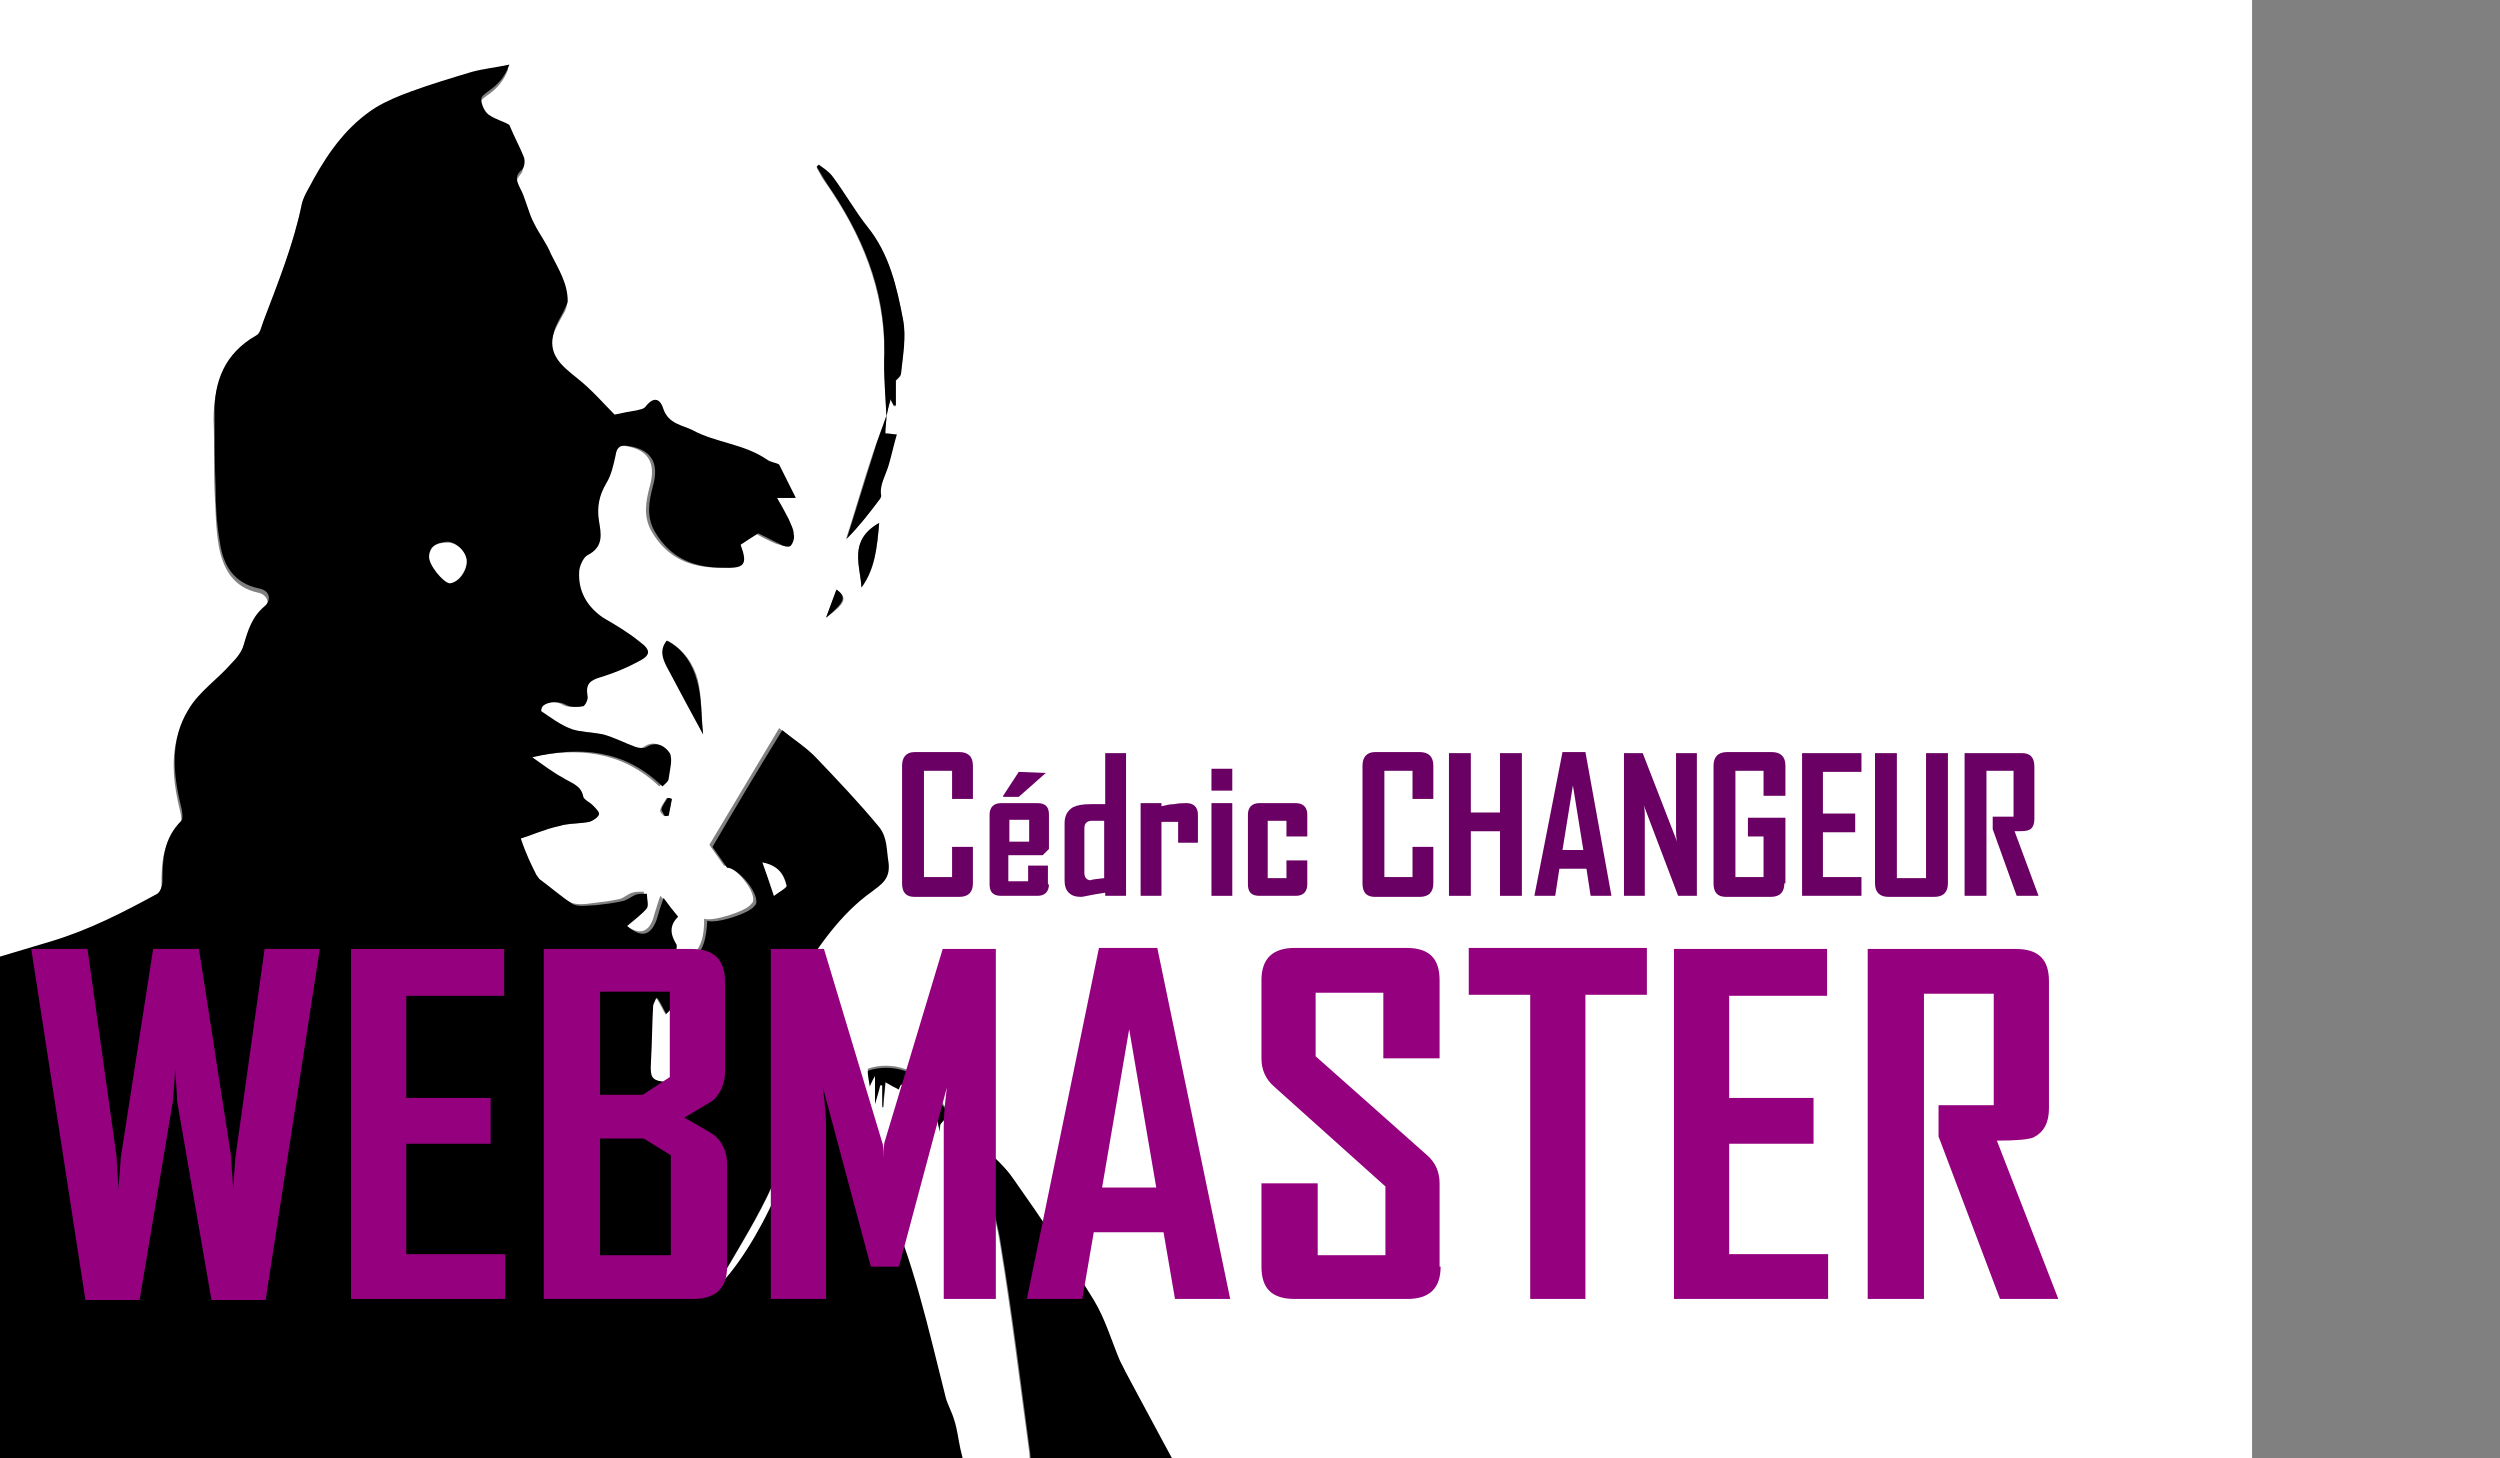
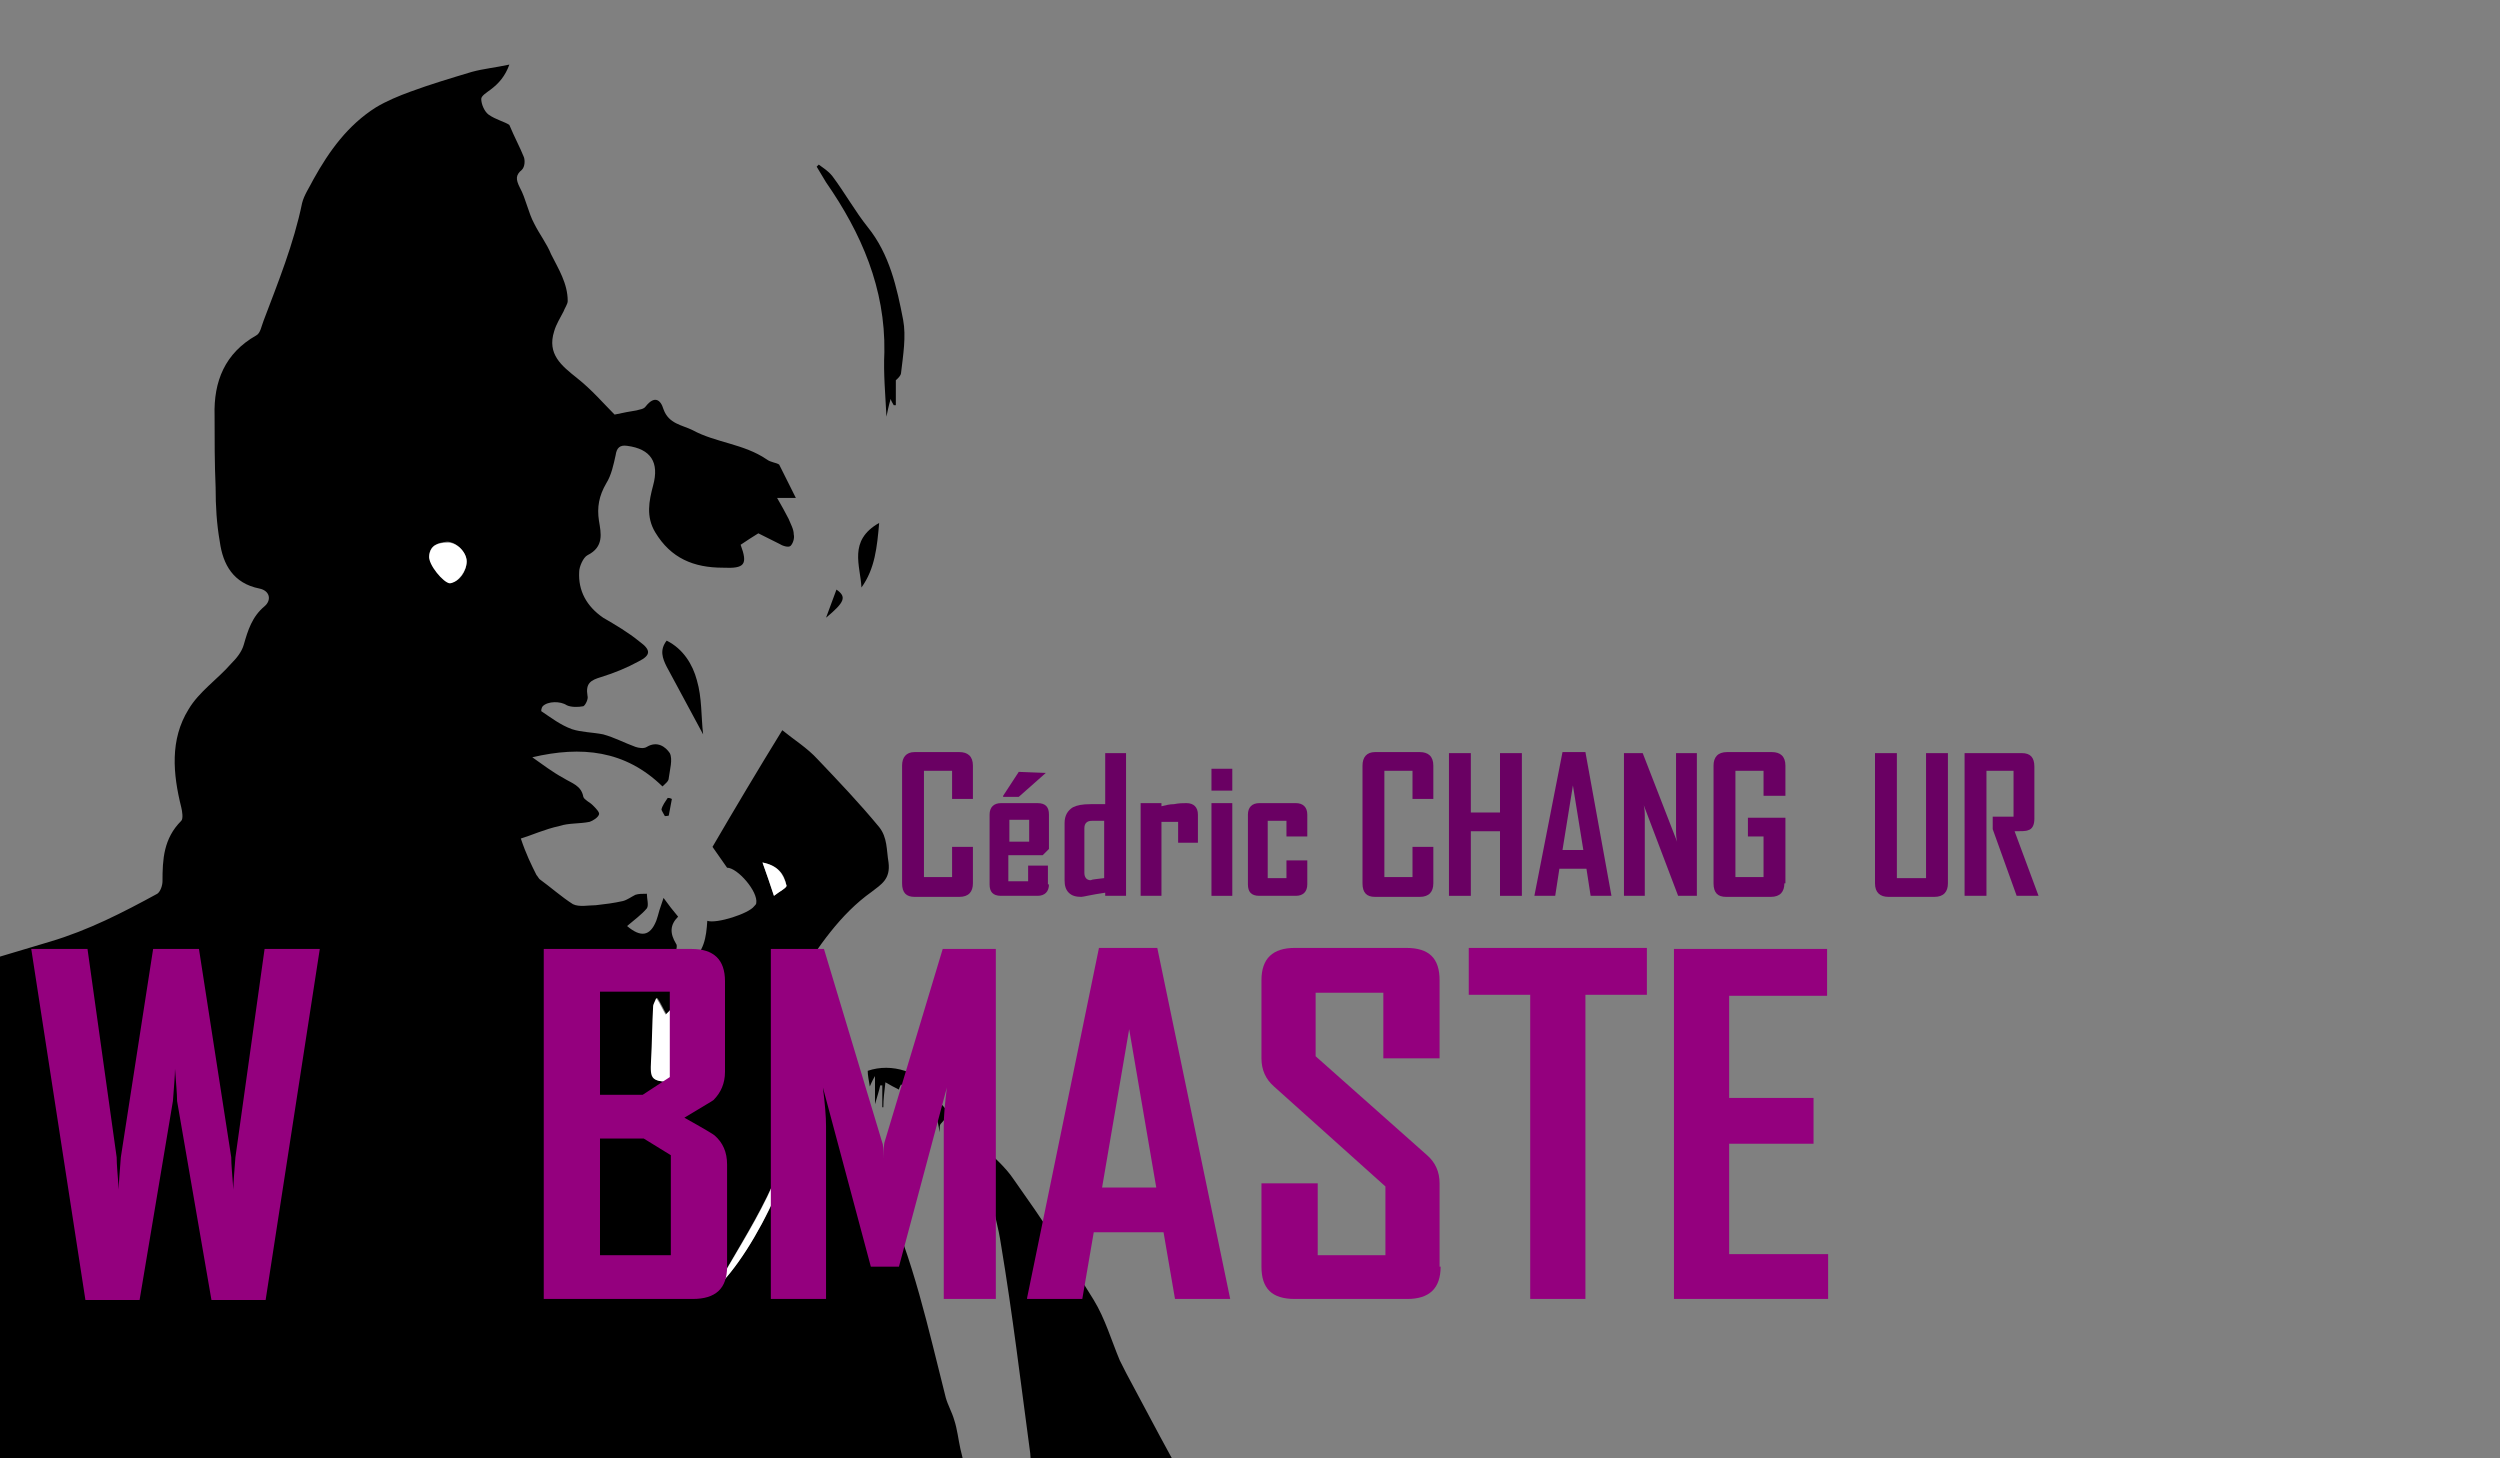
<svg xmlns="http://www.w3.org/2000/svg" version="1.1" x="0px" y="0px" viewBox="0 0 240 140" enable-background="new 0 0 240 140" xml:space="preserve">
  <rect x="0" y="0" width="240" height="140" fill="#808080" stroke="none" />
  <g id="Calque_3">
    <g>
      <g>
-         <path fill="#FFFFFF" d="M-44.4,116.4c0-39.9,0-79.7,0-119.6c86.9,0,173.7,0,260.6,0c0,48.6,0,97.2,0,145.8     c-34.1,0-68.2,0-102.3,0c-1.7-3.2-3.4-6.4-5.2-9.6c-0.4-0.8-0.9-1.6-1.3-2.5c-0.8-1.9-1.4-4-2.5-5.8c-2.4-4-5.1-7.8-7.7-11.6     c-0.8-1.2-2-2.2-3-3.2c-0.2-0.2-0.6-0.2-0.8-0.3c0.9,3.4,2.1,6.6,2.6,9.8c1.1,6.7,1.9,13.4,2.8,20c0.1,1,0,2.1,0,3.1     c-2,0-4.1,0-6.1,0c-0.3-1.2-0.6-2.4-0.8-3.6c-0.2-0.9-0.3-1.9-0.6-2.8c-0.2-0.7-0.6-1.4-0.8-2.1c-1.7-6.6-3.1-13.3-6-19.6     c-1.8-3.9-3.6-7.8-6.3-11.2c-0.5-0.6-0.9-1.7-2-1.3c-0.1,0-0.3-0.3-0.4-0.4c-0.7-1.1-1.4-2.1-1.9-3.3c-0.2-0.3-0.1-0.9,0.1-1.2     c0.7-1.1,1.5-2.2,2.3-3.3c2-3.1,4.1-6.1,7.1-8.3c0.9-0.7,1.8-1.2,1.6-2.8c-0.2-1.2-0.1-2.5-0.9-3.4c-1.9-2.2-3.8-4.4-5.9-6.5     c-1-1-2.2-1.8-3.4-2.8c-2.4,4-4.6,7.7-6.7,11.2c0.5,0.7,0.9,1.3,1.4,2c1,0,3,2.3,2.8,3.4c0,0.1-0.1,0.2-0.2,0.3     c-0.5,0.7-3.7,1.7-4.5,1.4c0,1.6-0.2,3-1.7,4c-0.3,0.2-0.6,0.3-0.9,0.5c-0.2-0.4-0.4-0.8-0.4-1.2c-0.1-0.4,0.2-0.9,0-1.1     c-0.6-0.9-0.6-1.8,0.2-2.6c-0.4-0.6-0.8-1.1-1.4-1.8c-0.2,0.5-0.3,0.9-0.4,1.2c-0.1,0.3-0.2,0.6-0.3,1c-0.5,1.4-1.4,1.6-2.8,0.5     c0.6-0.5,1.4-1,1.9-1.7c0.2-0.3,0-0.9,0-1.4c-0.4,0-0.8,0-1.1,0.1c-0.4,0.1-0.8,0.5-1.2,0.6c-0.9,0.2-1.7,0.3-2.6,0.4     c-0.7,0.1-1.6,0.2-2.2-0.1c-1.2-0.6-2.2-1.6-3.2-2.4c-0.1-0.1-0.3-0.2-0.3-0.4c-0.5-1-0.9-2-1.5-3.3c1-0.3,2.3-0.9,3.7-1.2     c0.9-0.2,1.9-0.2,2.9-0.4c0.4-0.1,0.8-0.4,0.9-0.7c0.1-0.2-0.3-0.6-0.6-0.9c-0.3-0.3-0.8-0.5-0.9-0.8c-0.2-1.1-1.1-1.4-1.9-1.8     c-1-0.6-2-1.3-3-2c4.7-1,8.9-0.6,12.5,2.8c0.3-0.4,0.5-0.6,0.6-0.8c0.1-0.8,0.4-1.7,0.1-2.4c-0.3-0.7-1.2-1.3-2.2-0.6     c-0.3,0.2-0.8,0.1-1.1,0c-1-0.4-2-0.9-3.1-1.2c-1-0.3-2.1-0.2-3-0.5c-1-0.4-1.9-1.1-2.9-1.7c-0.1,0,0-0.4,0.1-0.5     c0.4-0.6,1.7-0.5,2.3-0.1c0.4,0.2,1.1,0.2,1.6,0.1c0.2,0,0.5-0.7,0.4-1c-0.2-1.1,0.3-1.5,1.3-1.8c1.2-0.3,2.4-0.8,3.6-1.5     c1.2-0.6,1.2-1.1,0.1-1.9c-1.1-0.8-2.3-1.5-3.5-2.3c-1.6-1-2.3-2.5-2.3-4.4c0-0.6,0.3-1.4,0.8-1.6c1.6-0.8,1.3-2,1.1-3.3     c-0.3-1.3-0.1-2.4,0.7-3.6c0.5-0.8,0.7-1.8,0.9-2.7c0.1-0.7,0.4-1,1.1-0.9c2.3,0.3,3.1,1.6,2.5,3.8c-0.4,1.5-0.7,3,0.2,4.5     c1.5,2.5,3.7,3.4,6.5,3.4c2.1,0,2.4-0.3,1.7-2.2c0.6-0.4,1.2-0.8,1.7-1.1c0.7,0.4,1.3,0.7,2,1c0.4,0.1,0.9,0.3,1.1,0.2     c0.2-0.2,0.4-0.7,0.3-1.1c-0.1-0.5-0.3-1-0.5-1.5c-0.3-0.6-0.7-1.3-1.1-2c0.7,0,1.2,0,1.8,0C75.7,47,75.2,46,74.7,45     c-0.3-0.1-0.8-0.2-1.2-0.5c-2.1-1.5-4.8-1.6-7.1-2.8c-1-0.5-2.4-0.6-2.8-2c-0.3-1-0.9-1.3-1.7-0.3c-0.2,0.2-0.6,0.3-0.9,0.4     c-0.6,0.1-1.2,0.3-2.1,0.4c-1.1-1.1-2.2-2.4-3.6-3.5c-1.5-1.2-2.9-2.3-2.2-4.5c0.2-0.7,0.6-1.3,0.9-1.9c0.2-0.3,0.4-0.7,0.4-1     c0-1.7-0.9-3-1.6-4.5c-0.5-1-1.2-1.9-1.6-2.9c-0.5-1.1-0.8-2.4-1.4-3.5c-0.4-0.7-0.3-1.1,0.2-1.7c0.2-0.2,0.3-0.8,0.2-1.2     c-0.4-1-0.8-1.9-1.4-3.1c-0.5-0.2-1.3-0.5-2-1c-0.4-0.3-0.7-1-0.7-1.5c0-0.3,0.6-0.7,0.9-0.9c0.8-0.6,1.4-1.3,1.8-2.4     c-1.4,0.2-2.5,0.3-3.6,0.7c-2,0.6-3.9,1.2-5.9,1.9c-1.1,0.4-2.3,0.8-3.3,1.5c-2.7,1.7-4.5,4.2-6,6.9c-0.4,0.7-1,1.5-1.1,2.3     c-0.8,3.9-2.3,7.6-3.7,11.3c-0.2,0.5-0.3,1.2-0.7,1.4c-3,1.7-4,4.4-4,7.7c0.1,2.3,0,4.6,0.1,6.9c0.1,1.7,0.1,3.5,0.4,5.2     c0.4,2.2,1.4,4,3.8,4.5c0.9,0.2,1.2,1.1,0.5,1.7c-1.2,1-1.6,2.3-2,3.7c-0.2,0.7-0.7,1.2-1.2,1.8c-1.4,1.5-3.1,2.7-4.1,4.4     c-1.8,2.9-1.5,6.2-0.7,9.4c0.1,0.4,0.2,1.1,0,1.3c-1.7,1.6-1.8,3.6-1.8,5.8c0,0.4-0.2,1-0.5,1.2c-3.3,1.8-6.7,3.5-10.3,4.6     c-7.1,2.1-14.3,4.3-21.3,6.7c-8.1,2.8-15.5,7-21.8,13C-40.4,112.1-42.3,114.3-44.4,116.4z M85.1,39.9c0.1-0.5,0.2-0.9,0.4-1.5     c0.1,0.2,0.2,0.4,0.3,0.6c0.1,0,0.2,0,0.2,0c0-0.7,0-1.4,0-2.4c0-0.1,0.5-0.4,0.5-0.7c0.1-1.7,0.5-3.4,0.2-5.1     c-0.6-3.2-1.3-6.3-3.4-8.9c-1.2-1.6-2.2-3.3-3.4-4.9c-0.3-0.4-0.8-0.7-1.3-1.1c-0.1,0.1-0.2,0.2-0.2,0.2c0.3,0.5,0.5,1,0.9,1.5     c3.4,4.9,5.6,10.2,5.6,16.3C84.9,35.8,85,37.9,85.1,39.9c-0.4,1.2-0.9,2.4-1.3,3.6c-0.9,2.7-1.7,5.5-2.6,8.3     c1.2-1.2,2.1-2.4,3.1-3.7c0.1-0.1,0.2-0.3,0.2-0.4c-0.1-1.1,0.4-2,0.7-2.9c0.3-0.9,0.5-1.9,0.8-3c-0.4,0-0.7-0.1-1.1-0.1     C85,41,85.1,40.5,85.1,39.9z M87,105c0.1,0,0.2,0,0.3,0c0.1,0.3,0.2,0.5,0.3,0.8c0.1-0.3,0.2-0.5,0.2-0.6c0.1,0,0.3,0,0.4-0.1     c0.2,0.7,0.5,1.3,0.7,2c0.1-0.2,0.1-0.5,0.2-0.7c0.2,0.3,0.3,0.5,0.5,0.8c0.1-0.1,0.2-0.1,0.3-0.2c0.1,0.4,0.1,0.8,0.3,1.5     c0.1-0.5,0.1-0.7,0.1-0.8c0.9-1,0.9-1-0.1-2.1c-0.2-0.3-0.4-0.6-0.6-0.9c-1.3-2-4-2.9-6.3-2.1c0.1,0.5,0.2,1,0.2,1.5     c0.1-0.3,0.3-0.5,0.5-1c0,1.1,0,1.8,0,2.7c0.2-0.7,0.3-1.2,0.5-1.8c0.1,0,0.1,0,0.2,0c0,0.7,0,1.4,0,2.1c0,0,0.1,0,0.1,0     c0.1-0.8,0.2-1.5,0.2-2.4c0.5,0.3,0.9,0.5,1.3,0.7c0-0.1,0.1-0.3,0.2-0.5c0.1,0,0.1,0,0.2,0.1c0,0.9,0,1.7,0,2.6c0,0,0.1,0,0.1,0     C86.9,106.2,87,105.6,87,105z M67.5,70.5c-0.2-1.7-0.1-3.5-0.5-5.2c-0.4-1.5-1.3-2.9-2.9-3.8c-0.7,0.9-0.5,1.7,0,2.5     C65.1,66.2,66.3,68.3,67.5,70.5z M84.4,50.2c-3,1.7-1.8,4.1-1.7,6.2C84,54.7,84.2,52.6,84.4,50.2z M79.3,59.3     c1.9-1.4,2.1-1.9,1-2.7C80,57.4,79.7,58.2,79.3,59.3z M64.5,76.7c-0.2,0-0.3-0.1-0.5-0.1c-0.2,0.4-0.5,0.7-0.6,1.1     c-0.1,0.2,0.1,0.4,0.3,0.6c0.1,0.1,0.4,0,0.4,0C64.3,77.8,64.4,77.2,64.5,76.7z" />
        <path d="M-44.4,116.4c2-2.1,4-4.3,6.1-6.3c6.2-6,13.6-10.2,21.8-13c7-2.4,14.2-4.6,21.3-6.7c3.7-1.1,7-2.8,10.3-4.6     c0.3-0.2,0.5-0.8,0.5-1.2c0-2.1,0.1-4.1,1.8-5.8c0.2-0.2,0.1-0.9,0-1.3c-0.8-3.2-1.1-6.5,0.7-9.4c1-1.7,2.8-2.9,4.1-4.4     c0.5-0.5,1-1.1,1.2-1.8c0.4-1.4,0.8-2.7,2-3.7c0.7-0.6,0.5-1.5-0.5-1.7c-2.5-0.5-3.5-2.3-3.8-4.5c-0.3-1.7-0.4-3.4-0.4-5.2     c-0.1-2.3-0.1-4.6-0.1-6.9c-0.1-3.3,1-6,4-7.7c0.4-0.2,0.5-0.9,0.7-1.4c1.4-3.7,2.9-7.4,3.7-11.3c0.2-0.8,0.7-1.5,1.1-2.3     c1.5-2.7,3.3-5.2,6-6.9c1-0.6,2.2-1.1,3.3-1.5c1.9-0.7,3.9-1.3,5.9-1.9c1.1-0.3,2.2-0.4,3.6-0.7c-0.4,1.1-1,1.8-1.8,2.4     c-0.4,0.3-0.9,0.6-0.9,0.9c0,0.5,0.3,1.2,0.7,1.5c0.7,0.5,1.6,0.7,2,1c0.5,1.2,1,2.1,1.4,3.1c0.1,0.3,0.1,0.9-0.2,1.2     c-0.6,0.5-0.6,0.9-0.2,1.7c0.6,1.1,0.8,2.4,1.4,3.5c0.5,1,1.2,1.9,1.6,2.9c0.7,1.4,1.6,2.8,1.6,4.5c0,0.3-0.3,0.7-0.4,1     c-0.3,0.6-0.7,1.2-0.9,1.9c-0.7,2.2,0.7,3.3,2.2,4.5c1.4,1.1,2.6,2.5,3.6,3.5c0.9-0.2,1.5-0.3,2.1-0.4c0.3-0.1,0.7-0.1,0.9-0.4     c0.8-1,1.4-0.7,1.7,0.3c0.5,1.4,1.8,1.5,2.8,2c2.2,1.2,4.9,1.3,7.1,2.8c0.4,0.3,0.9,0.3,1.2,0.5c0.5,1,1,2,1.6,3.2     c-0.6,0-1,0-1.8,0c0.4,0.7,0.8,1.4,1.1,2c0.2,0.5,0.5,1,0.5,1.5c0.1,0.4-0.1,0.9-0.3,1.1c-0.2,0.2-0.8,0-1.1-0.2     c-0.6-0.3-1.2-0.6-2-1c-0.5,0.3-1.1,0.7-1.7,1.1c0.7,1.9,0.4,2.3-1.7,2.2c-2.8,0-5-0.9-6.5-3.4c-0.9-1.5-0.6-3-0.2-4.5     c0.6-2.2-0.2-3.5-2.5-3.8c-0.7-0.1-1,0.2-1.1,0.9c-0.2,0.9-0.4,1.9-0.9,2.7c-0.7,1.2-0.9,2.3-0.7,3.6c0.2,1.2,0.5,2.5-1.1,3.3     c-0.4,0.2-0.8,1.1-0.8,1.6c-0.1,1.8,0.7,3.3,2.3,4.4c1.2,0.7,2.4,1.4,3.5,2.3c1.1,0.8,1.1,1.3-0.1,1.9c-1.1,0.6-2.3,1.1-3.6,1.5     c-1,0.3-1.5,0.6-1.3,1.8c0.1,0.3-0.2,0.9-0.4,1c-0.5,0.1-1.2,0.1-1.6-0.1c-0.6-0.4-1.8-0.4-2.3,0.1c-0.1,0.1-0.2,0.5-0.1,0.5     c0.9,0.6,1.8,1.3,2.9,1.7c0.9,0.3,2,0.3,3,0.5c1.1,0.3,2,0.8,3.1,1.2c0.3,0.1,0.8,0.2,1.1,0c1-0.6,1.8,0,2.2,0.6     c0.3,0.6,0,1.6-0.1,2.4c0,0.3-0.3,0.5-0.6,0.8c-3.6-3.5-7.8-3.9-12.5-2.8c1,0.7,1.9,1.4,3,2c0.8,0.5,1.7,0.7,1.9,1.8     c0.1,0.3,0.6,0.5,0.9,0.8c0.3,0.3,0.7,0.7,0.6,0.9c-0.1,0.3-0.6,0.6-0.9,0.7c-1,0.2-2,0.1-2.9,0.4c-1.4,0.3-2.7,0.9-3.7,1.2     C50.5,82,51,83,51.5,84c0.1,0.1,0.2,0.3,0.3,0.4c1.1,0.8,2.1,1.7,3.2,2.4c0.6,0.3,1.5,0.1,2.2,0.1c0.9-0.1,1.7-0.2,2.6-0.4     c0.4-0.1,0.8-0.4,1.2-0.6c0.3-0.1,0.7-0.1,1.1-0.1c0,0.5,0.2,1.1,0,1.4c-0.5,0.6-1.2,1.1-1.9,1.7c1.3,1.1,2.2,1,2.8-0.5     c0.1-0.3,0.2-0.6,0.3-1c0.1-0.3,0.2-0.6,0.4-1.2c0.5,0.7,0.9,1.2,1.4,1.8c-0.8,0.8-0.8,1.6-0.2,2.6c0.2,0.2-0.1,0.8,0,1.1     c0.1,0.4,0.3,0.8,0.4,1.2c0.3-0.2,0.6-0.3,0.9-0.5c1.4-1,1.6-2.4,1.7-4c0.9,0.3,4-0.7,4.5-1.4c0.1-0.1,0.2-0.2,0.2-0.3     c0.2-1.1-1.8-3.4-2.8-3.4c-0.5-0.7-0.9-1.3-1.4-2c2.1-3.6,4.3-7.3,6.7-11.2c1.1,0.9,2.4,1.7,3.4,2.8c2,2.1,4,4.2,5.9,6.5     c0.8,1,0.7,2.2,0.9,3.4c0.2,1.6-0.7,2.1-1.6,2.8c-3.1,2.2-5.1,5.3-7.1,8.3c-0.8,1.1-1.6,2.2-2.3,3.3c-0.2,0.3-0.3,0.9-0.1,1.2     c0.6,1.1,1.3,2.2,1.9,3.3c0.1,0.2,0.3,0.4,0.4,0.4c1.2-0.4,1.5,0.6,2,1.3c2.7,3.4,4.5,7.3,6.3,11.2c2.9,6.3,4.3,12.9,6,19.6     c0.2,0.7,0.6,1.4,0.8,2.1c0.3,0.9,0.4,1.9,0.6,2.8c0.3,1.2,0.6,2.4,0.8,3.6c-45.7,0-91.4,0-137.2,0     C-44.4,133.8-44.4,125.1-44.4,116.4z M65.2,96.6c-0.1,0-0.3,0-0.4,0c-0.3,0.3-0.5,0.5-0.8,0.8c-0.3-0.5-0.5-1-0.9-1.6     c-0.1,0.3-0.3,0.6-0.3,0.8c-0.1,1.7-0.2,3.5-0.2,5.2c-0.1,2,0,2,2.3,2.1C64.9,101.4,65.1,99,65.2,96.6z M68.7,123.7     c3.7-3.4,9.2-14.3,7.6-18.6C76.1,112.3,71.9,117.8,68.7,123.7z M44.8,53.9c0-0.9-1-1.9-1.9-1.9c-0.8,0.1-1.6,0.3-1.7,1.3     c0,0.8,1.4,2.6,2,2.6C44,56,44.8,54.9,44.8,53.9z M73.2,82.8c0.4,1.1,0.7,2,1.1,3.2c0.5-0.4,1.3-0.8,1.2-1     C75.3,83.9,74.7,83.1,73.2,82.8z" />
        <path d="M98.9,142.6c0-1,0.1-2.1,0-3.1c-0.9-6.7-1.7-13.4-2.8-20c-0.5-3.3-1.7-6.4-2.6-9.8c0.2,0.1,0.6,0.1,0.8,0.3     c1,1,2.2,2,3,3.2c2.7,3.8,5.3,7.7,7.7,11.6c1.1,1.8,1.7,3.9,2.5,5.8c0.4,0.8,0.8,1.6,1.3,2.5c1.7,3.2,3.4,6.4,5.2,9.6     C108.9,142.6,103.9,142.6,98.9,142.6z" />
        <path d="M85.1,40c-0.1-2.1-0.3-4.1-0.2-6.2c0.1-6.1-2.2-11.4-5.6-16.3c-0.3-0.5-0.6-1-0.9-1.5c0.1-0.1,0.2-0.2,0.2-0.2     c0.4,0.3,0.9,0.6,1.3,1.1c1.2,1.6,2.2,3.4,3.4,4.9c2.1,2.6,2.8,5.8,3.4,8.9c0.3,1.6,0,3.4-0.2,5.1c0,0.3-0.5,0.7-0.5,0.7     c0,1,0,1.7,0,2.4c-0.1,0-0.2,0-0.2,0c-0.1-0.2-0.2-0.3-0.3-0.6C85.3,39,85.2,39.5,85.1,40L85.1,40z" />
        <path d="M87,105c-0.1,0.6-0.1,1.2-0.2,1.8c0,0-0.1,0-0.1,0c0-0.9,0-1.7,0-2.6c-0.1,0-0.1,0-0.2-0.1c-0.1,0.2-0.2,0.4-0.2,0.5     c-0.4-0.2-0.8-0.4-1.3-0.7c-0.1,0.9-0.2,1.6-0.2,2.4c0,0-0.1,0-0.1,0c0-0.7,0-1.4,0-2.1c-0.1,0-0.1,0-0.2,0     c-0.1,0.5-0.3,1.1-0.5,1.8c0-0.9,0-1.6,0-2.7c-0.3,0.5-0.4,0.8-0.5,1c-0.1-0.6-0.2-1.1-0.2-1.5c2.3-0.8,5.1,0.1,6.3,2.1     c0.2,0.3,0.4,0.6,0.6,0.9c1,1.1,1,1.1,0.1,2.1c-0.1,0.1-0.1,0.3-0.1,0.8c-0.1-0.7-0.2-1.1-0.3-1.5c-0.1,0.1-0.2,0.1-0.3,0.2     c-0.2-0.3-0.3-0.5-0.5-0.8c-0.1,0.2-0.1,0.5-0.2,0.7c-0.2-0.7-0.5-1.3-0.7-2c-0.1,0-0.3,0-0.4,0.1c-0.1,0.2-0.1,0.4-0.2,0.6     c-0.1-0.3-0.2-0.6-0.3-0.8C87.2,105,87.1,105,87,105z" />
-         <path d="M85.1,39.9c0,0.5-0.1,1.1-0.1,1.7c0.4,0,0.7,0.1,1.1,0.1c-0.3,1-0.5,2-0.8,3c-0.3,1-0.9,1.9-0.7,2.9     c0,0.1-0.1,0.3-0.2,0.4c-0.9,1.2-1.9,2.5-3.1,3.7c0.9-2.8,1.7-5.5,2.6-8.3C84.2,42.3,84.7,41.1,85.1,39.9     C85.1,40,85.1,39.9,85.1,39.9z" />
        <path d="M67.5,70.5c-1.2-2.2-2.3-4.3-3.5-6.5c-0.4-0.8-0.7-1.6,0-2.5c1.6,0.8,2.5,2.3,2.9,3.8C67.4,67,67.3,68.8,67.5,70.5z" />
        <path d="M84.4,50.2c-0.2,2.3-0.4,4.4-1.7,6.2C82.6,54.3,81.4,51.9,84.4,50.2z" />
        <path d="M79.3,59.3c0.4-1.1,0.7-1.9,1-2.7C81.3,57.3,81.1,57.8,79.3,59.3z" />
        <path d="M64.5,76.7c-0.1,0.5-0.2,1.1-0.3,1.6c0,0-0.4,0.1-0.4,0c-0.1-0.2-0.3-0.5-0.3-0.6c0.1-0.4,0.4-0.8,0.6-1.1     C64.2,76.6,64.3,76.6,64.5,76.7z" />
        <path fill="#FFFFFF" d="M65.2,96.6c-0.1,2.4-0.3,4.8-0.4,7.3c-2.3-0.1-2.4-0.2-2.3-2.1c0.1-1.7,0.1-3.5,0.2-5.2     c0-0.2,0.2-0.5,0.3-0.8c0.4,0.6,0.6,1.1,0.9,1.6c0.3-0.3,0.5-0.5,0.8-0.8C64.9,96.6,65,96.6,65.2,96.6z" />
        <path fill="#FFFFFF" d="M68.7,123.7c3.3-5.9,7.4-11.4,7.6-18.6C77.8,109.4,72.4,120.4,68.7,123.7z" />
        <path fill="#FFFFFF" d="M44.8,53.9c0,0.9-0.8,2-1.6,2.1c-0.6,0-2.1-1.8-2-2.6c0.1-1.1,0.9-1.3,1.7-1.3C43.8,52,44.8,53,44.8,53.9     z" />
        <path fill="#FFFFFF" d="M73.2,82.8c1.5,0.3,2,1.1,2.3,2.2c0.1,0.2-0.7,0.6-1.2,1C73.9,84.8,73.6,83.9,73.2,82.8z" />
      </g>
    </g>
  </g>
  <g id="Calque_1">
    <g>
      <path fill="#6A0063" d="M93.4,84.8c0,0.8-0.4,1.3-1.3,1.3h-4.3c-0.8,0-1.2-0.4-1.2-1.3V73.5c0-0.8,0.4-1.3,1.2-1.3h4.3    c0.8,0,1.3,0.4,1.3,1.3v3.2h-2V74h-2.7v10.2h2.7v-2.9h2V84.8z" />
      <path fill="#6A0063" d="M100.7,84.9c0,0.7-0.4,1.1-1.1,1.1h-3.5c-0.8,0-1.1-0.4-1.1-1.1v-6.7c0-0.7,0.4-1.1,1.1-1.1h3.5    c0.8,0,1.1,0.4,1.1,1.1v3.3l-0.6,0.6h-3.3v2.5h1.9v-1.5h1.9V84.9z M100.4,74.2l-2.6,2.3h-1.5v-0.1l1.5-2.3L100.4,74.2L100.4,74.2z     M98.8,80.8v-2.1h-1.9v2.1H98.8z" />
      <path fill="#6A0063" d="M108.1,86h-2v-0.3c-1.4,0.2-2.1,0.4-2.3,0.4c-0.5,0-0.9-0.1-1.2-0.4c-0.3-0.3-0.4-0.7-0.4-1.2v-5.5    c0-0.7,0.3-1.2,0.8-1.5c0.4-0.2,0.9-0.3,1.7-0.3c0.2,0,0.4,0,0.7,0c0.3,0,0.6,0,0.7,0v-4.9h2V86z M106,84.3v-5.5h-1.2    c-0.4,0-0.7,0.2-0.7,0.7v4.3c0,0.4,0.2,0.7,0.6,0.7C104.9,84.4,105.3,84.4,106,84.3z" />
      <path fill="#6A0063" d="M115.1,80.9h-2v-2l-1.6,0V86h-2v-8.9h2v0.3c0.4-0.1,0.8-0.2,1.2-0.2c0.5-0.1,0.9-0.1,1.2-0.1    c0.7,0,1.1,0.4,1.1,1.1V80.9z" />
      <path fill="#6A0063" d="M118.3,75.9h-2v-2.1h2V75.9z M118.3,86h-2v-8.9h2V86z" />
      <path fill="#6A0063" d="M125.5,84.9c0,0.7-0.4,1.1-1.1,1.1h-3.5c-0.8,0-1.1-0.4-1.1-1.1v-6.7c0-0.7,0.4-1.1,1.1-1.1h3.5    c0.7,0,1.1,0.4,1.1,1.1v2.1h-2v-1.5h-1.8v5.5h1.8v-1.7h2V84.9z" />
      <path fill="#6A0063" d="M137.6,84.8c0,0.8-0.4,1.3-1.3,1.3H132c-0.8,0-1.2-0.4-1.2-1.3V73.5c0-0.8,0.4-1.3,1.2-1.3h4.3    c0.8,0,1.3,0.4,1.3,1.3v3.2h-2V74h-2.7v10.2h2.7v-2.9h2V84.8z" />
      <path fill="#6A0063" d="M146.1,86H144v-6.2h-2.8V86h-2.1V72.3h2.1v5.7h2.8v-5.7h2.1V86z" />
      <path fill="#6A0063" d="M154.7,86h-2l-0.4-2.6h-2.6l-0.4,2.6h-2v0l2.7-13.8h2.2L154.7,86z M152,81.6l-1-6.2l-1,6.2H152z" />
      <path fill="#6A0063" d="M162.9,86h-1.8l-3.3-8.7c0.1,0.4,0.1,0.8,0.1,1V86h-2V72.3h1.8l3.3,8.5c-0.1-0.4-0.1-0.8-0.1-1v-7.5h2V86z    " />
      <path fill="#6A0063" d="M171.3,84.8c0,0.8-0.4,1.3-1.3,1.3h-4.3c-0.8,0-1.2-0.4-1.2-1.3V73.5c0-0.8,0.4-1.3,1.3-1.3h4.3    c0.8,0,1.3,0.4,1.3,1.3v2.9h-2.1V74h-2.7v10.2h2.7v-3.9h-1.5v-1.8h3.6V84.8z" />
-       <path fill="#6A0063" d="M178.7,86H173V72.3h5.7v1.8H175v4h3.1v1.8H175v4.3h3.7V86z" />
      <path fill="#6A0063" d="M187,84.8c0,0.8-0.4,1.3-1.3,1.3h-4.4c-0.8,0-1.3-0.4-1.3-1.3V72.3h2.1v12h2.8v-12h2.1V84.8z" />
      <path fill="#6A0063" d="M195.7,86h-2.1l-2.3-6.4v-1.2h2V74h-2.6v12h-2.1V72.3h5.5c0.8,0,1.2,0.4,1.2,1.3v5c0,0.6-0.2,1-0.6,1.1    c-0.2,0.1-0.7,0.1-1.3,0.1L195.7,86z" />
    </g>
    <g>
      <path fill="#94007E" d="M30.7,91.1l-5.2,33.7h-5.2L17,105.7c0-0.7-0.1-1.7-0.2-3.1c0,0.7-0.1,1.7-0.2,3.1l-3.2,19.1H8.2L3,91.1    h5.4l2.8,20c0,0.7,0.1,1.7,0.2,3.1c0-0.7,0.1-1.7,0.2-3.1l3.1-20h4.4l3.1,20c0,0.7,0.1,1.7,0.2,3.1c0-0.7,0.1-1.7,0.2-3.1l2.8-20    H30.7z" />
-       <path fill="#94007E" d="M48.6,124.7H33.7V91.1h14.7v4.5h-9.4v9.8h8.1v4.4h-8.1v10.6h9.5V124.7z" />
      <path fill="#94007E" d="M69.8,121.6c0,2.1-1.1,3.1-3.3,3.1H52.2V91.1h14.2c2.1,0,3.2,1,3.2,3.1v8.7c0,1.1-0.4,2-1.1,2.7    c-0.1,0.1-1,0.6-2.8,1.7c1.8,1,2.8,1.6,2.9,1.7c0.8,0.7,1.2,1.6,1.2,2.8V121.6z M64.3,103.4v-8.2h-6.7v9.9h4.1L64.3,103.4z     M64.4,120.5v-9.6l-2.6-1.6h-4.2v11.2H64.4z" />
      <path fill="#94007E" d="M95.7,124.7h-5.1v-16.6c0-0.9,0.1-2.1,0.3-3.7l-4.6,17.2h-2.7l-4.6-17.2c0.2,1.6,0.3,2.8,0.3,3.7v16.6H74    V91.1h5.1l5.6,18.6c0.1,0.2,0.1,0.7,0.1,1.5c0-0.4,0-0.9,0.1-1.5l5.6-18.6h5.1V124.7z" />
      <path fill="#94007E" d="M118.1,124.7h-5.3l-1.1-6.4H105l-1.1,6.4h-5.3v-0.1l6.9-33.6h5.6L118.1,124.7z M111,114l-2.6-15.2    l-2.6,15.2H111z" />
      <path fill="#94007E" d="M138.3,121.6c0,2.1-1.1,3.1-3.2,3.1h-10.8c-2.2,0-3.2-1-3.2-3.1v-8h5.4v6.9h6.5v-6.6l-10.7-9.6    c-0.8-0.7-1.2-1.6-1.2-2.7v-7.5c0-2.1,1.1-3.1,3.2-3.1H135c2.2,0,3.2,1,3.2,3.1v7.5h-5.4v-6.3h-6.5v6.1l10.7,9.5    c0.8,0.7,1.2,1.6,1.2,2.7V121.6z" />
      <path fill="#94007E" d="M158.1,95.5h-5.9v29.2h-5.3V95.5h-5.9v-4.5h17.1V95.5z" />
      <path fill="#94007E" d="M175.6,124.7h-14.9V91.1h14.7v4.5h-9.4v9.8h8.1v4.4h-8.1v10.6h9.5V124.7z" />
-       <path fill="#94007E" d="M197.6,124.7H192l-5.9-15.6v-3h5.3V95.4h-6.7v29.3h-5.4V91.1h14.2c2.2,0,3.2,1,3.2,3.1v12.2    c0,1.4-0.5,2.3-1.5,2.8c-0.5,0.2-1.7,0.3-3.5,0.3L197.6,124.7z" />
    </g>
  </g>
</svg>